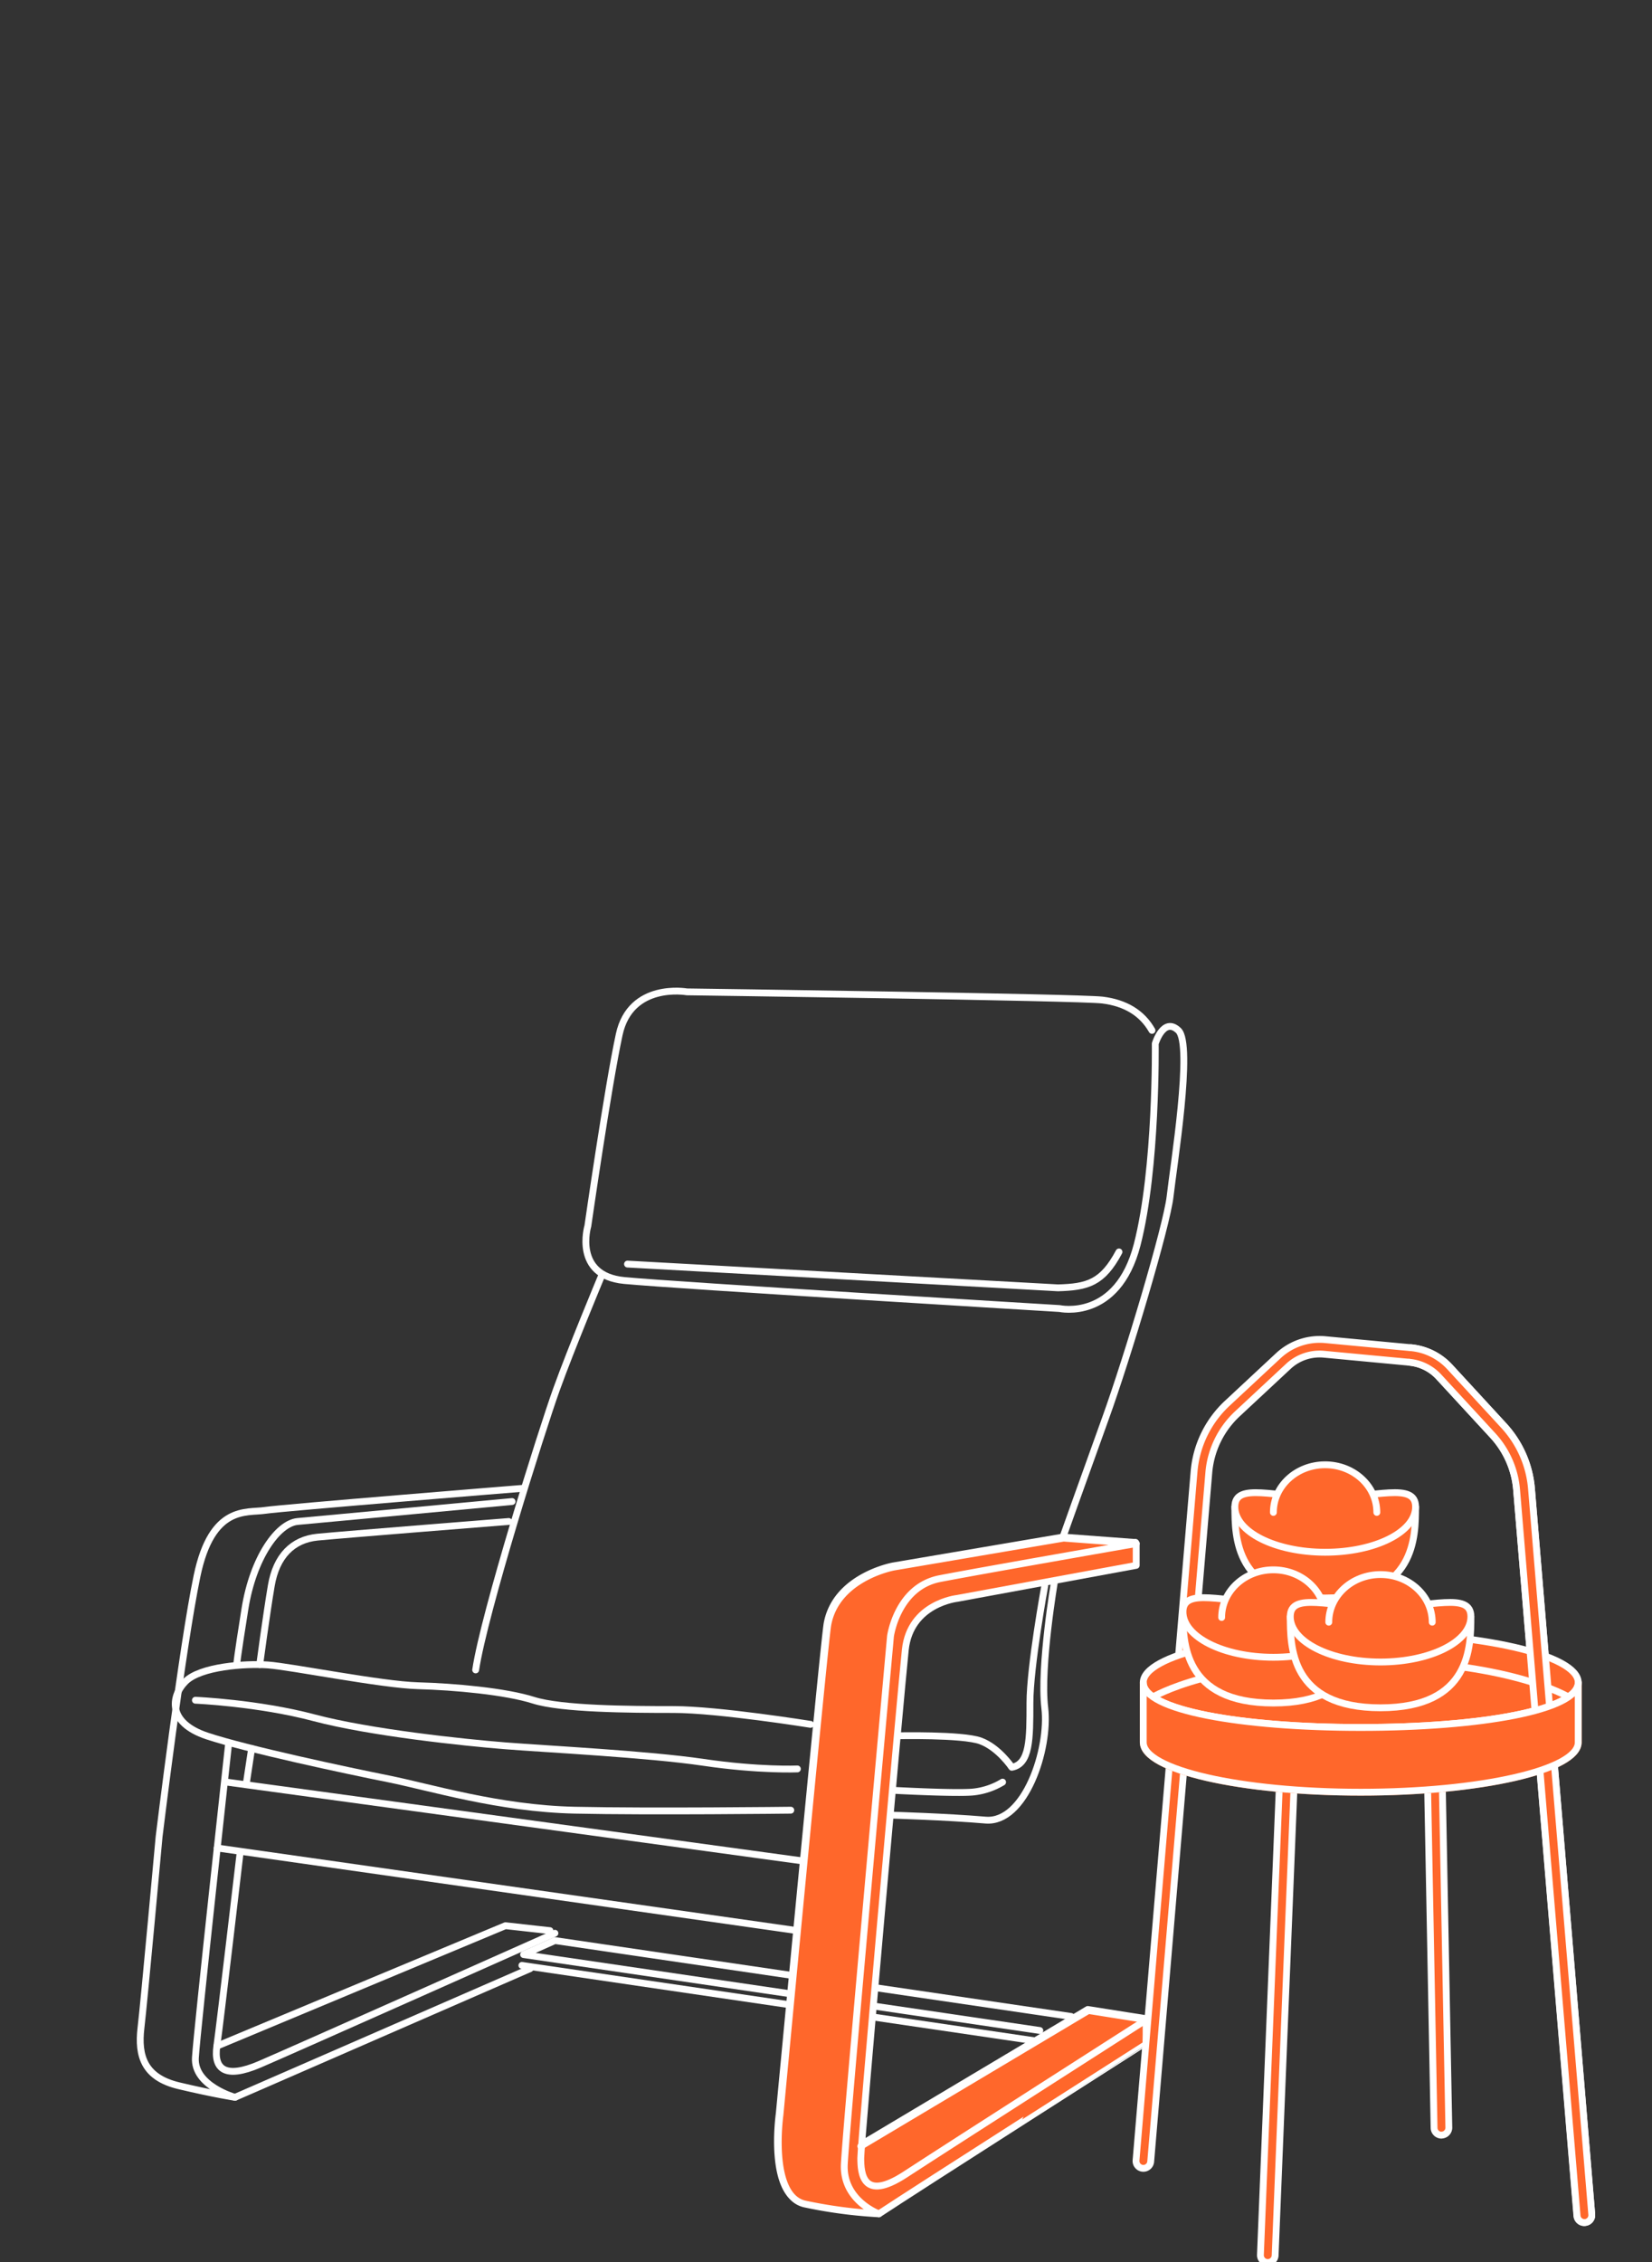
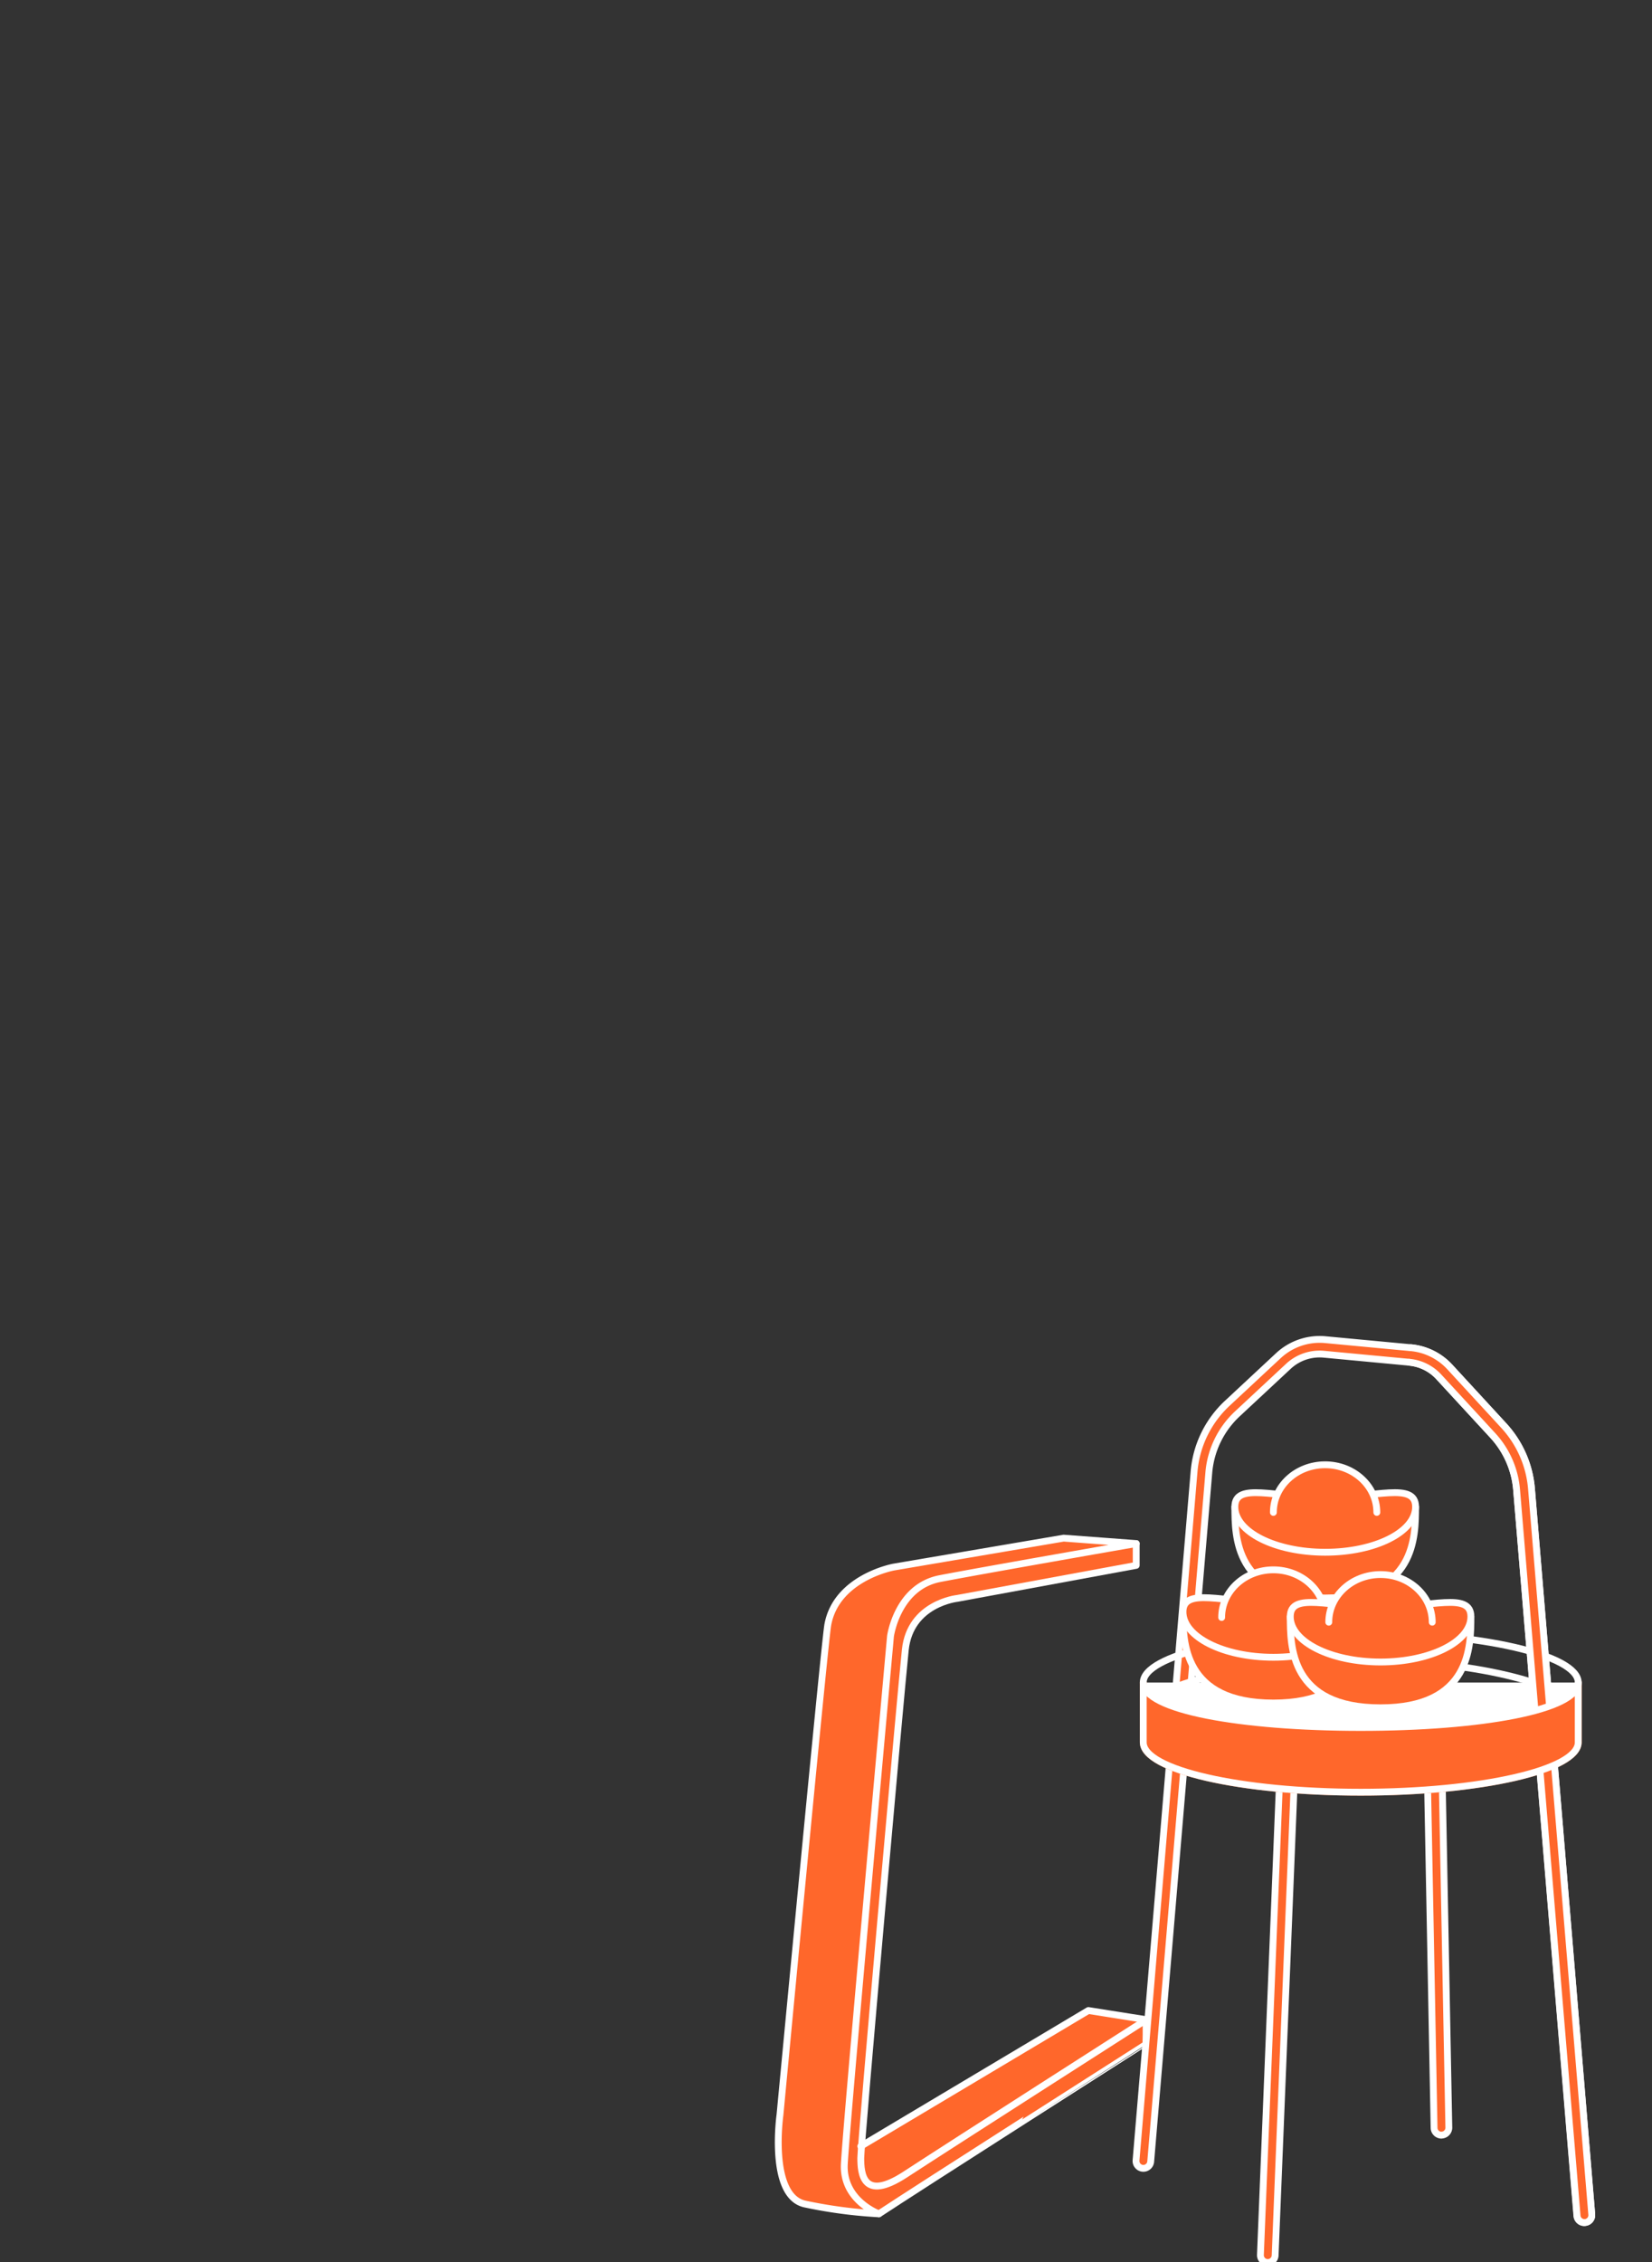
<svg xmlns="http://www.w3.org/2000/svg" id="Layer_1" data-name="Layer 1" viewBox="0 0 580 794">
  <rect x="0" y="0" width="580" height="794" fill="#333333" stroke="none" />
  <defs>
    <style>.cls-1,.cls-3,.cls-8{fill:none;}.cls-2{clip-path:url(#clip-path);}.cls-3{stroke:#fff;}.cls-3,.cls-8{stroke-linecap:round;stroke-linejoin:round;stroke-width:2.4px;}.cls-4{clip-path:url(#clip-path-2);}.cls-5{fill:#ff672b;}.cls-6{clip-path:url(#clip-path-3);}.cls-7{fill:#fff;}.cls-8{stroke:#ff671d;}</style>
    <clipPath id="clip-path">
-       <rect class="cls-1" x="48.03" y="346.65" width="368.8" height="431.2" />
-     </clipPath>
+       </clipPath>
    <clipPath id="clip-path-2">
      <rect class="cls-1" x="272.03" y="538.65" width="131.56" height="239.58" />
    </clipPath>
    <clipPath id="clip-path-3">
      <rect class="cls-1" x="397.6" y="468.89" width="162.4" height="326.4" />
    </clipPath>
  </defs>
  <g id="Group_266" data-name="Group 266">
    <g class="cls-2">
      <g id="Group_265" data-name="Group 265">
        <path id="Path_1134" data-name="Path 1134" class="cls-3" d="M398.66,541.37l-25.48-1.9-59.64,10.14s-20.15,3.66-23.16,20.27c-1.16,6.37-16.8,172-16.8,172s-4.05,28.38,8.69,31.28a166.83,166.83,0,0,0,26.06,3.47s-12.74-4.63-12.16-17.37,16.21-185.34,16.21-185.34,2.32-17.38,17.37-20.27S398.66,541.37,398.66,541.37Z" />
        <path id="Path_1135" data-name="Path 1135" class="cls-3" d="M398.66,541.37V549l-62.85,11.59s-16.48,1.73-18.22,18S302,751.75,302,757s.58,15.64,15.63,5.79,84.54-54.28,84.54-54.28v7.95s-81.64,52.12-93.8,60.23" />
        <path id="Path_1136" data-name="Path 1136" class="cls-3" d="M302,752.9l79.9-47.63,20.27,3.2" />
        <path id="Path_1137" data-name="Path 1137" class="cls-3" d="M376.07,707.73,194.83,681.09l-11,4.92,181.24,26.64" />
        <line id="Line_62" data-name="Line 62" class="cls-3" x1="183.23" y1="689.8" x2="364.47" y2="716.44" />
        <path id="Path_1138" data-name="Path 1138" class="cls-3" d="M373.18,539.48s7.52-21.14,15.05-42,21.43-67.19,22.59-77.65,8.1-53.25,2.89-58.17-8.11,4.63-8.11,4.63.58,43.73-6.36,70.6S372,459.26,372,459.26s-134.92-8.11-152.87-9.84-12.74-19.14-12.74-19.14,7-48.63,11-67.16,23.75-15,23.75-15S379,350,387.08,351s13.9,4.56,17.37,10.64" />
        <path id="Path_1139" data-name="Path 1139" class="cls-3" d="M220.31,443.66,371.44,452c10.42-.29,15.64-1.76,21.43-12.61" />
        <path id="Path_1140" data-name="Path 1140" class="cls-3" d="M211,448.25s-10.42,24.91-15.63,39.39S169.93,566.4,167,586.1" />
-         <path id="Path_1141" data-name="Path 1141" class="cls-3" d="M370.29,554.65s-5.21,30.3-3.48,44.77S359.86,640,346,638.81s-33-1.74-33-1.74" />
+         <path id="Path_1141" data-name="Path 1141" class="cls-3" d="M370.29,554.65s-5.21,30.3-3.48,44.77S359.86,640,346,638.81" />
        <path id="Path_1142" data-name="Path 1142" class="cls-3" d="M314.72,609.22s23.14-.53,29.51,1.79,11,9.26,11,9.26c6.37-1.16,6.37-9.84,6.37-22.59s5.21-41.12,5.21-41.12" />
        <path id="Path_1143" data-name="Path 1143" class="cls-3" d="M314.12,628.38s21.42,1.16,27.5.58A24.77,24.77,0,0,0,352,625.48" />
        <path id="Path_1144" data-name="Path 1144" class="cls-3" d="M179.78,527s-68.33,6.38-75.28,7S88.87,546.72,86,564.67s-2.9,19.56-2.9,19.56" />
        <path id="Path_1145" data-name="Path 1145" class="cls-3" d="M284.59,605.21S252.16,600,236.52,600s-39.37-.14-49.21-3.26-27.8-4.75-40.54-5.09-44.58-6.71-52.69-7.29-23.74.58-28.95,5.79-6.37,14.48,7.52,19.12,49.22,12.16,63.7,15.06,38.79,10.42,65.43,11,75.86,0,75.86,0" />
        <path id="Path_1146" data-name="Path 1146" class="cls-3" d="M68.6,596.74s22,.94,41.69,6.16,52.69,8.69,67.17,9.84,49.8,2.9,69.49,5.8,33,2.31,33,2.31" />
        <path id="Path_1147" data-name="Path 1147" class="cls-3" d="M178.62,534s-58.48,4.64-67.17,5.5S97,546.14,95.24,556.56s-4.06,27.67-4.06,27.67" />
        <path id="Path_1148" data-name="Path 1148" class="cls-3" d="M183.23,522.39s-83.94,6.78-90.31,7.73-18.53-1.94-23.74,23S55.86,644.6,55.86,644.6s-5.21,57.34-6.37,67.19,1.16,17.37,13.32,20.26,19.69,4.06,19.69,4.06S68,732.05,68.6,722.21,80.18,612.74,80.18,612.74" />
        <line id="Line_63" data-name="Line 63" class="cls-3" x1="88.35" y1="613.65" x2="86.55" y2="625.48" />
        <path id="Path_1149" data-name="Path 1149" class="cls-3" d="M84.24,650.75s-6.95,59.3-8.11,67.4,2.9,11.59,15.05,6.37,103.65-46,103.65-46" />
        <line id="Line_64" data-name="Line 64" class="cls-3" x1="82.5" y1="736.11" x2="186.15" y2="690.93" />
        <path id="Path_1150" data-name="Path 1150" class="cls-3" d="M193.09,677.61l-15.63-1.74L76.13,718.15" />
        <line id="Line_65" data-name="Line 65" class="cls-3" x1="79.6" y1="625.48" x2="282.85" y2="653.28" />
        <line id="Line_66" data-name="Line 66" class="cls-3" x1="76.25" y1="648.6" x2="279.96" y2="677.61" />
      </g>
    </g>
  </g>
  <g id="Group_268" data-name="Group 268">
    <g class="cls-4">
      <g id="Group_267" data-name="Group 267">
        <path id="Path_1151" data-name="Path 1151" class="cls-5" d="M308.58,777c12.16-8.11,93.8-60.24,93.8-60.24v-7.94l-20.25-3.21-79.65,47.48c1.94-25.89,13.77-159.29,15.37-174.17,1.73-16.22,18.22-18,18.22-18l62.84-11.58v-7.66l-25.47-1.9L313.79,550s-20.14,3.65-23.16,20.27c-1.16,6.37-16.79,172-16.79,172s-4,28.38,8.69,31.27A168.09,168.09,0,0,0,308.58,777" />
        <path id="Path_1152" data-name="Path 1152" class="cls-3" d="M302.21,753.28l79.91-47.64,20.27,3.21" />
        <path id="Path_1153" data-name="Path 1153" class="cls-3" d="M398.91,541.75l-25.47-1.9L313.79,550s-20.14,3.65-23.16,20.27c-1.16,6.37-16.79,172-16.79,172s-4,28.38,8.69,31.27A168.09,168.09,0,0,0,308.58,777s-12.74-4.63-12.15-17.37,16.21-185.34,16.21-185.34S315,556.94,330,554.05,398.91,541.75,398.91,541.75Z" />
        <path id="Path_1154" data-name="Path 1154" class="cls-3" d="M398.91,541.75v7.66L336.07,561s-16.49,1.74-18.22,18-15.64,173.17-15.64,178.39.58,15.63,15.64,5.79,84.54-54.28,84.54-54.28v7.94S320.74,768.92,308.58,777" />
      </g>
    </g>
  </g>
  <g class="cls-6">
    <g id="Group_269" data-name="Group 269">
      <path id="Path_1155" data-name="Path 1155" class="cls-5" d="M556.21,780.09a2.6,2.6,0,0,1-2.58-2.38L532.46,522.86a32,32,0,0,0-8.32-19l-19-20.62a16.06,16.06,0,0,0-10.33-5.12l-30-2.82a16.08,16.08,0,0,0-12.47,4.24l-17.94,16.71a31.82,31.82,0,0,0-10,20.65L404,758.67a2.58,2.58,0,0,1-5.15-.44h0L419.22,516.5a37,37,0,0,1,11.68-24l17.93-16.7a21.24,21.24,0,0,1,16.48-5.61l30,2.82A21.27,21.27,0,0,1,509,479.76l19,20.63a37.22,37.22,0,0,1,9.68,22l21.17,254.86a2.58,2.58,0,0,1-2.36,2.79h-.22" />
      <path id="Path_1156" data-name="Path 1156" class="cls-3" d="M556.21,780.09a2.6,2.6,0,0,1-2.58-2.38L532.46,522.86a32,32,0,0,0-8.32-19l-19-20.62a16.06,16.06,0,0,0-10.33-5.12l-30-2.82a16.08,16.08,0,0,0-12.47,4.24l-17.94,16.71a31.82,31.82,0,0,0-10,20.65L404,758.67a2.58,2.58,0,0,1-5.15-.44h0L419.22,516.5a37,37,0,0,1,11.68-24l17.93-16.7a21.24,21.24,0,0,1,16.48-5.61l30,2.82A21.27,21.27,0,0,1,509,479.76l19,20.63a37.22,37.22,0,0,1,9.68,22l21.17,254.86a2.58,2.58,0,0,1-2.36,2.79h-.22Z" />
      <path id="Path_1157" data-name="Path 1157" class="cls-5" d="M445.07,794.09H445a2.59,2.59,0,0,1-2.48-2.69h0l6.6-163.53a2.59,2.59,0,1,1,5.17.21l-6.6,163.53a2.6,2.6,0,0,1-2.59,2.48" />
      <path id="Path_1158" data-name="Path 1158" class="cls-3" d="M445.07,794.09H445a2.59,2.59,0,0,1-2.48-2.69h0l6.6-163.53a2.59,2.59,0,1,1,5.17.21l-6.6,163.53A2.6,2.6,0,0,1,445.07,794.09Z" />
      <path id="Path_1159" data-name="Path 1159" class="cls-5" d="M506.08,749.39a2.6,2.6,0,0,1-2.59-2.54L501.23,628a2.59,2.59,0,0,1,2.54-2.64,2.54,2.54,0,0,1,2.63,2.44h0v.1l2.27,118.82a2.6,2.6,0,0,1-2.54,2.64h-.05Z" />
      <path id="Path_1160" data-name="Path 1160" class="cls-3" d="M506.08,749.39a2.6,2.6,0,0,1-2.59-2.54L501.23,628a2.59,2.59,0,0,1,2.54-2.64,2.54,2.54,0,0,1,2.63,2.44h0v.1l2.27,118.82a2.6,2.6,0,0,1-2.54,2.64h-.05Z" />
      <path id="Path_1161" data-name="Path 1161" class="cls-7" d="M554.1,590.53v21c0,9.66-34.18,17.49-76.36,17.49s-76.36-7.82-76.36-17.49v-21" />
      <path id="Path_1162" data-name="Path 1162" class="cls-8" d="M554.1,590.53v21c0,9.66-34.18,17.49-76.36,17.49s-76.36-7.82-76.36-17.49v-21" />
-       <path id="Path_1163" data-name="Path 1163" class="cls-5" d="M554.1,590.53c0,9.66-34.18,15.77-76.36,15.77s-76.36-6.11-76.36-15.77S435.57,573,477.74,573s76.36,7.83,76.36,17.49" />
      <path id="Path_1164" data-name="Path 1164" class="cls-3" d="M554.1,590.53c0,9.66-34.18,15.77-76.36,15.77s-76.36-6.11-76.36-15.77S435.57,573,477.74,573,554.1,580.87,554.1,590.53Z" />
      <path id="Path_1165" data-name="Path 1165" class="cls-3" d="M550.65,595.59s-20.86-12.83-72.91-12.83-72.91,12.83-72.91,12.83" />
      <path id="Path_1166" data-name="Path 1166" class="cls-5" d="M495.3,473A21.24,21.24,0,0,1,509,479.76l19,20.63a37.25,37.25,0,0,1,9.68,22l21.17,254.86a2.59,2.59,0,0,1-2.36,2.8h-.22a2.58,2.58,0,0,1-2.57-2.37L532.46,522.86a32,32,0,0,0-8.32-19l-19-20.62a16.09,16.09,0,0,0-10.33-5.12" />
      <path id="Path_1167" data-name="Path 1167" class="cls-3" d="M495.3,473A21.24,21.24,0,0,1,509,479.76l19,20.63a37.25,37.25,0,0,1,9.68,22l21.17,254.86a2.59,2.59,0,0,1-2.36,2.8h-.22a2.58,2.58,0,0,1-2.57-2.37L532.46,522.86a32,32,0,0,0-8.32-19l-19-20.62a16.09,16.09,0,0,0-10.33-5.12" />
      <path id="Path_1168" data-name="Path 1168" class="cls-5" d="M477.74,606.3c-42.17,0-76.35-6.11-76.35-15.77v21c0,9.66,34.18,17.49,76.35,17.49s76.36-7.83,76.36-17.49v-21c0,9.66-34.18,15.77-76.36,15.77" />
      <path id="Path_1169" data-name="Path 1169" class="cls-3" d="M477.74,606.3c-42.17,0-76.35-6.11-76.35-15.77v21c0,9.66,34.18,17.49,76.35,17.49s76.36-7.83,76.36-17.49v-21C554.1,600.19,519.92,606.3,477.74,606.3Z" />
      <path id="Path_1170" data-name="Path 1170" class="cls-5" d="M497,528.86c0,10.42,0,32-31.73,32s-31.73-21.54-31.73-32" />
      <path id="Path_1171" data-name="Path 1171" class="cls-3" d="M497,528.86c0,10.42,0,32-31.73,32s-31.73-21.54-31.73-32" />
      <path id="Path_1172" data-name="Path 1172" class="cls-5" d="M497,528.86c0,8.8-14.21,15.94-31.73,15.94s-31.73-7.14-31.73-15.94,14.2-3.24,31.73-3.24S497,520.05,497,528.86" />
      <path id="Path_1173" data-name="Path 1173" class="cls-3" d="M497,528.86c0,8.8-14.21,15.94-31.73,15.94s-31.73-7.14-31.73-15.94,14.2-3.24,31.73-3.24S497,520.05,497,528.86Z" />
      <path id="Path_1174" data-name="Path 1174" class="cls-5" d="M447.07,530.82c0-9.24,8.13-16.72,18.16-16.72s18.16,7.48,18.16,16.72" />
      <path id="Path_1175" data-name="Path 1175" class="cls-3" d="M447.07,530.82c0-9.24,8.13-16.72,18.16-16.72s18.16,7.48,18.16,16.72" />
      <path id="Path_1176" data-name="Path 1176" class="cls-5" d="M478.8,565.72c0,10.42,0,32-31.73,32s-31.74-21.54-31.74-32" />
      <path id="Path_1177" data-name="Path 1177" class="cls-3" d="M478.8,565.72c0,10.42,0,32-31.73,32s-31.74-21.54-31.74-32" />
      <path id="Path_1178" data-name="Path 1178" class="cls-5" d="M478.8,565.72c0,8.8-14.21,15.94-31.73,15.94s-31.74-7.13-31.74-15.94,14.21-3.23,31.74-3.23,31.73-5.57,31.73,3.23" />
      <path id="Path_1179" data-name="Path 1179" class="cls-3" d="M478.8,565.72c0,8.8-14.21,15.94-31.73,15.94s-31.74-7.13-31.74-15.94,14.21-3.23,31.74-3.23S478.8,556.92,478.8,565.72Z" />
      <path id="Path_1180" data-name="Path 1180" class="cls-5" d="M428.91,567.69c0-9.24,8.13-16.72,18.16-16.72s18.16,7.48,18.16,16.72" />
      <path id="Path_1181" data-name="Path 1181" class="cls-3" d="M428.91,567.69c0-9.24,8.13-16.72,18.16-16.72s18.16,7.48,18.16,16.72" />
      <path id="Path_1182" data-name="Path 1182" class="cls-5" d="M516.42,567.39c0,10.41,0,32-31.74,32S453,577.8,453,567.39" />
      <path id="Path_1183" data-name="Path 1183" class="cls-3" d="M516.42,567.39c0,10.41,0,32-31.74,32S453,577.8,453,567.39" />
      <path id="Path_1184" data-name="Path 1184" class="cls-5" d="M516.42,567.39c0,8.8-14.21,15.93-31.74,15.93S453,576.19,453,567.39s14.21-3.25,31.73-3.25,31.74-5.55,31.74,3.25" />
      <path id="Path_1185" data-name="Path 1185" class="cls-3" d="M516.42,567.39c0,8.8-14.21,15.93-31.74,15.93S453,576.19,453,567.39s14.21-3.25,31.73-3.25S516.42,558.59,516.42,567.39Z" />
      <path id="Path_1186" data-name="Path 1186" class="cls-5" d="M466.52,569.35c0-9.24,8.13-16.72,18.16-16.72s18.16,7.48,18.16,16.72" />
      <path id="Path_1187" data-name="Path 1187" class="cls-3" d="M466.52,569.35c0-9.24,8.13-16.72,18.16-16.72s18.16,7.48,18.16,16.72" />
    </g>
  </g>
</svg>